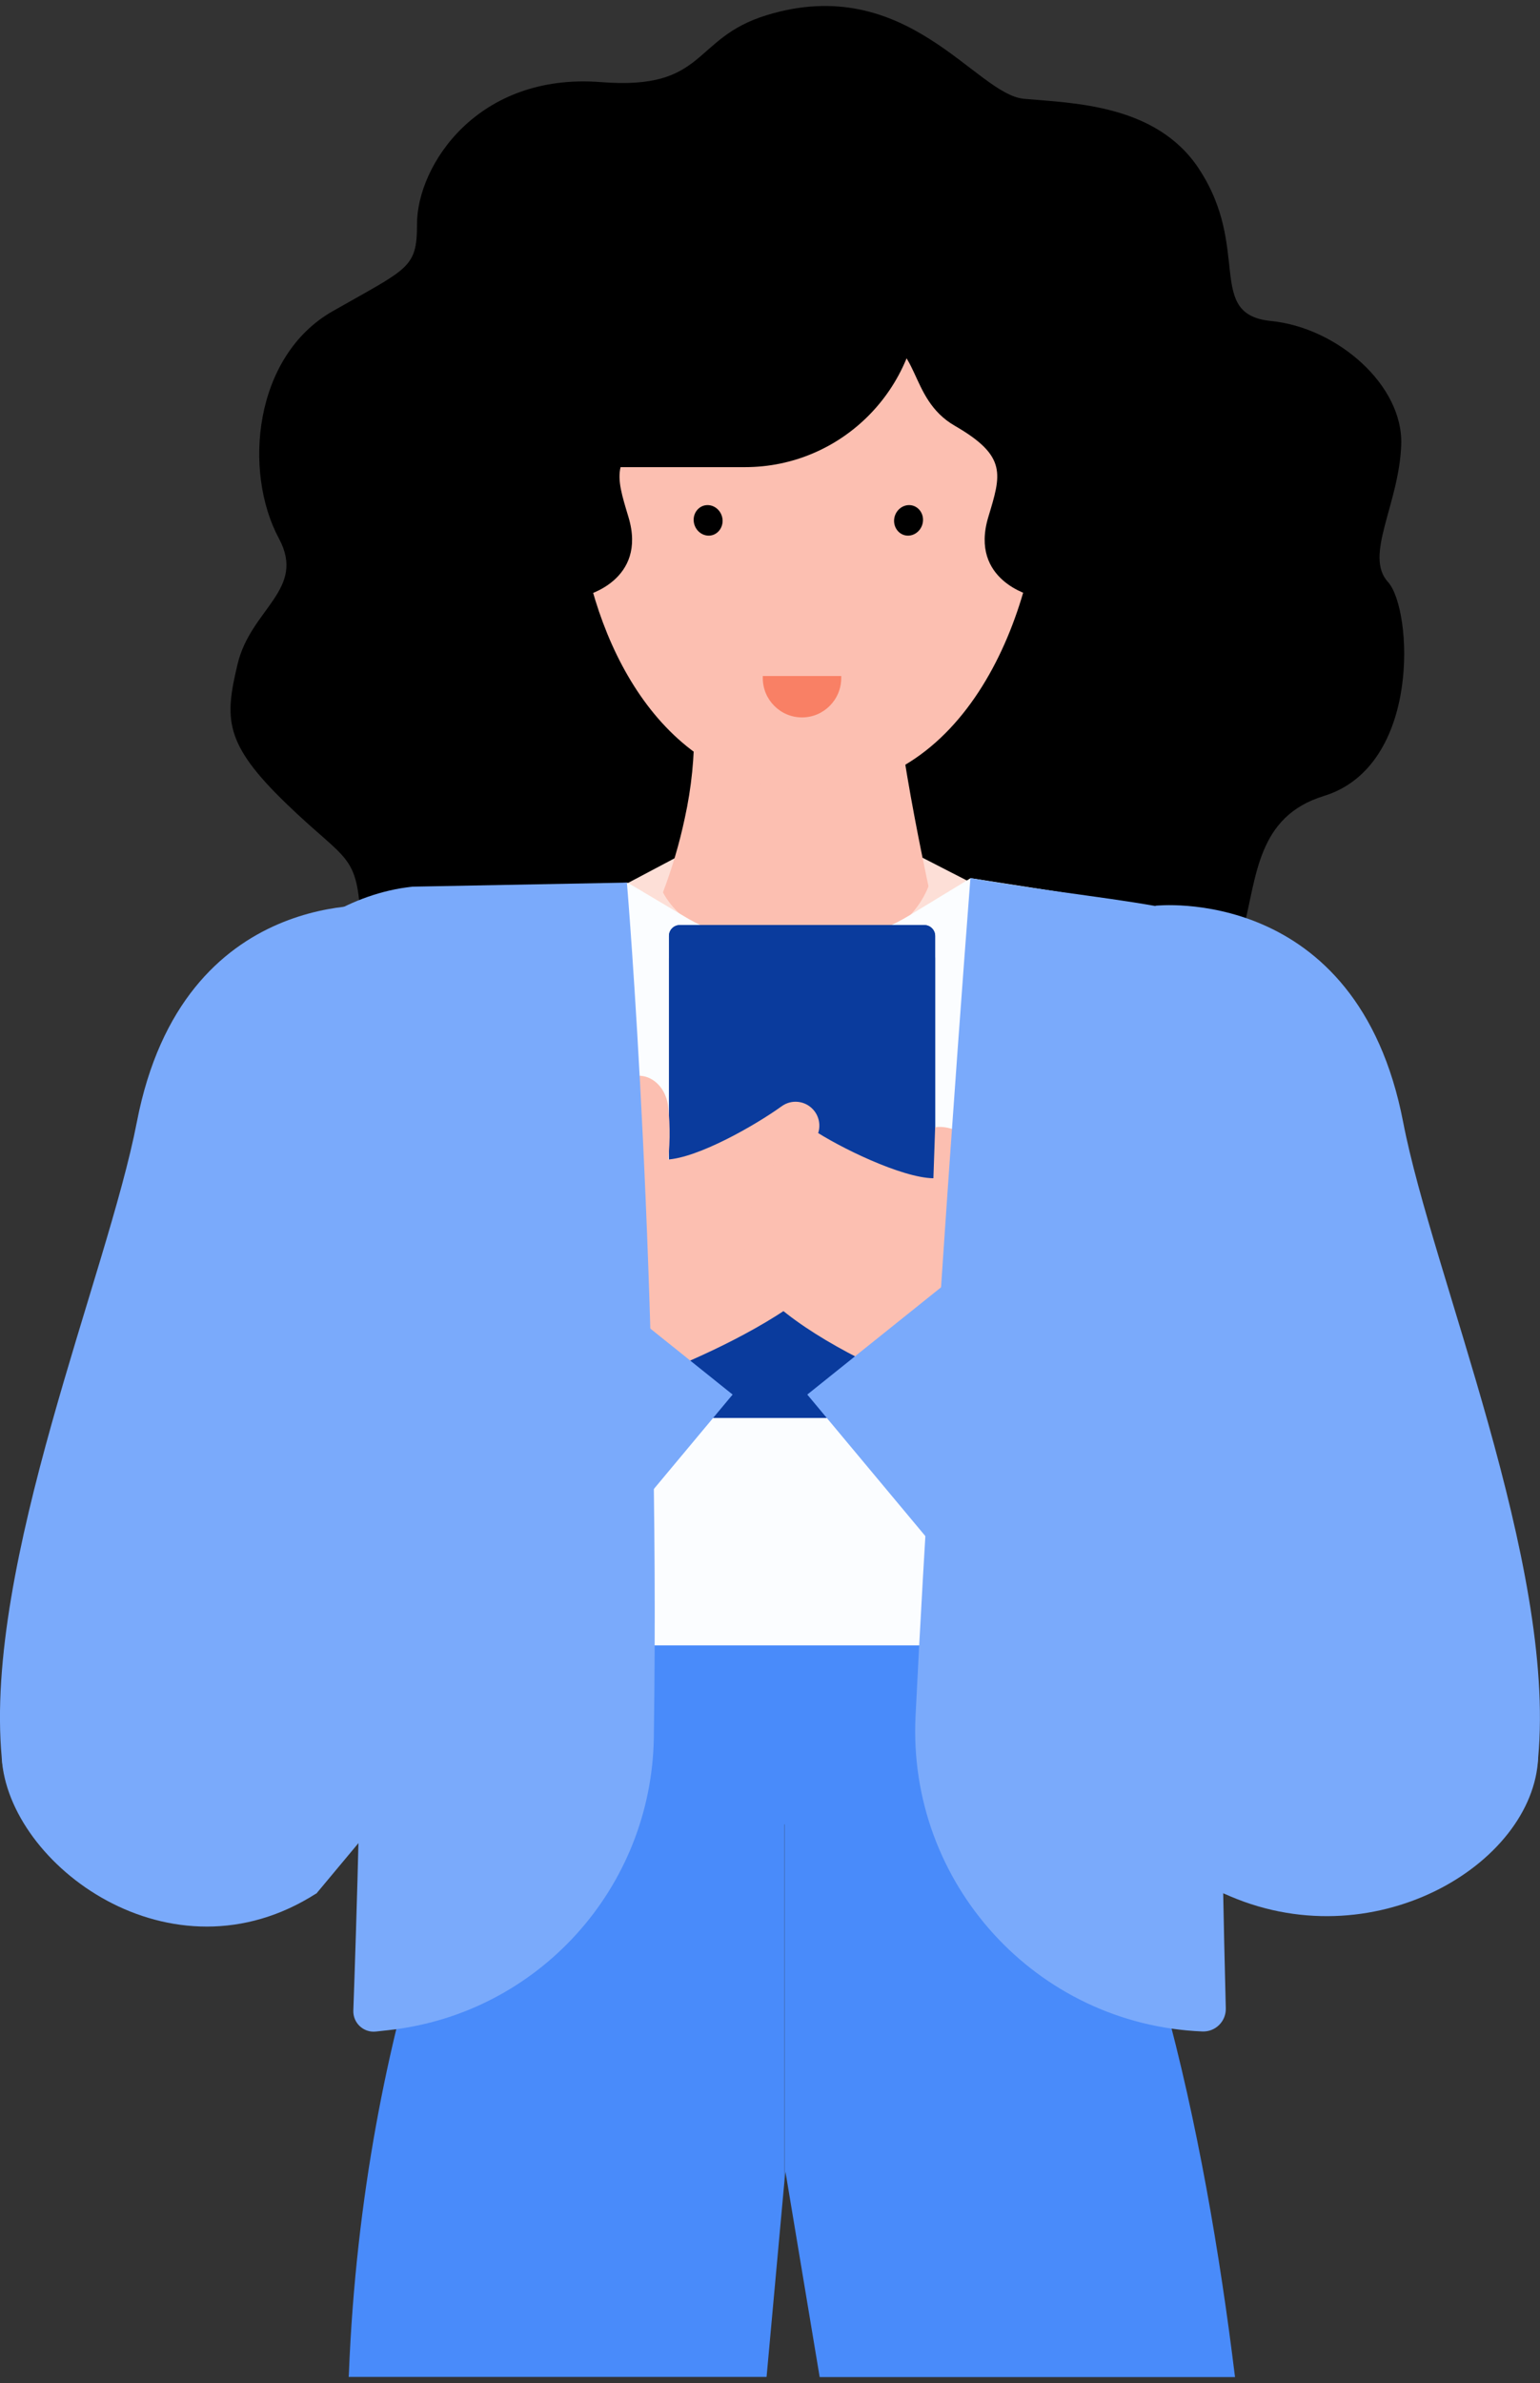
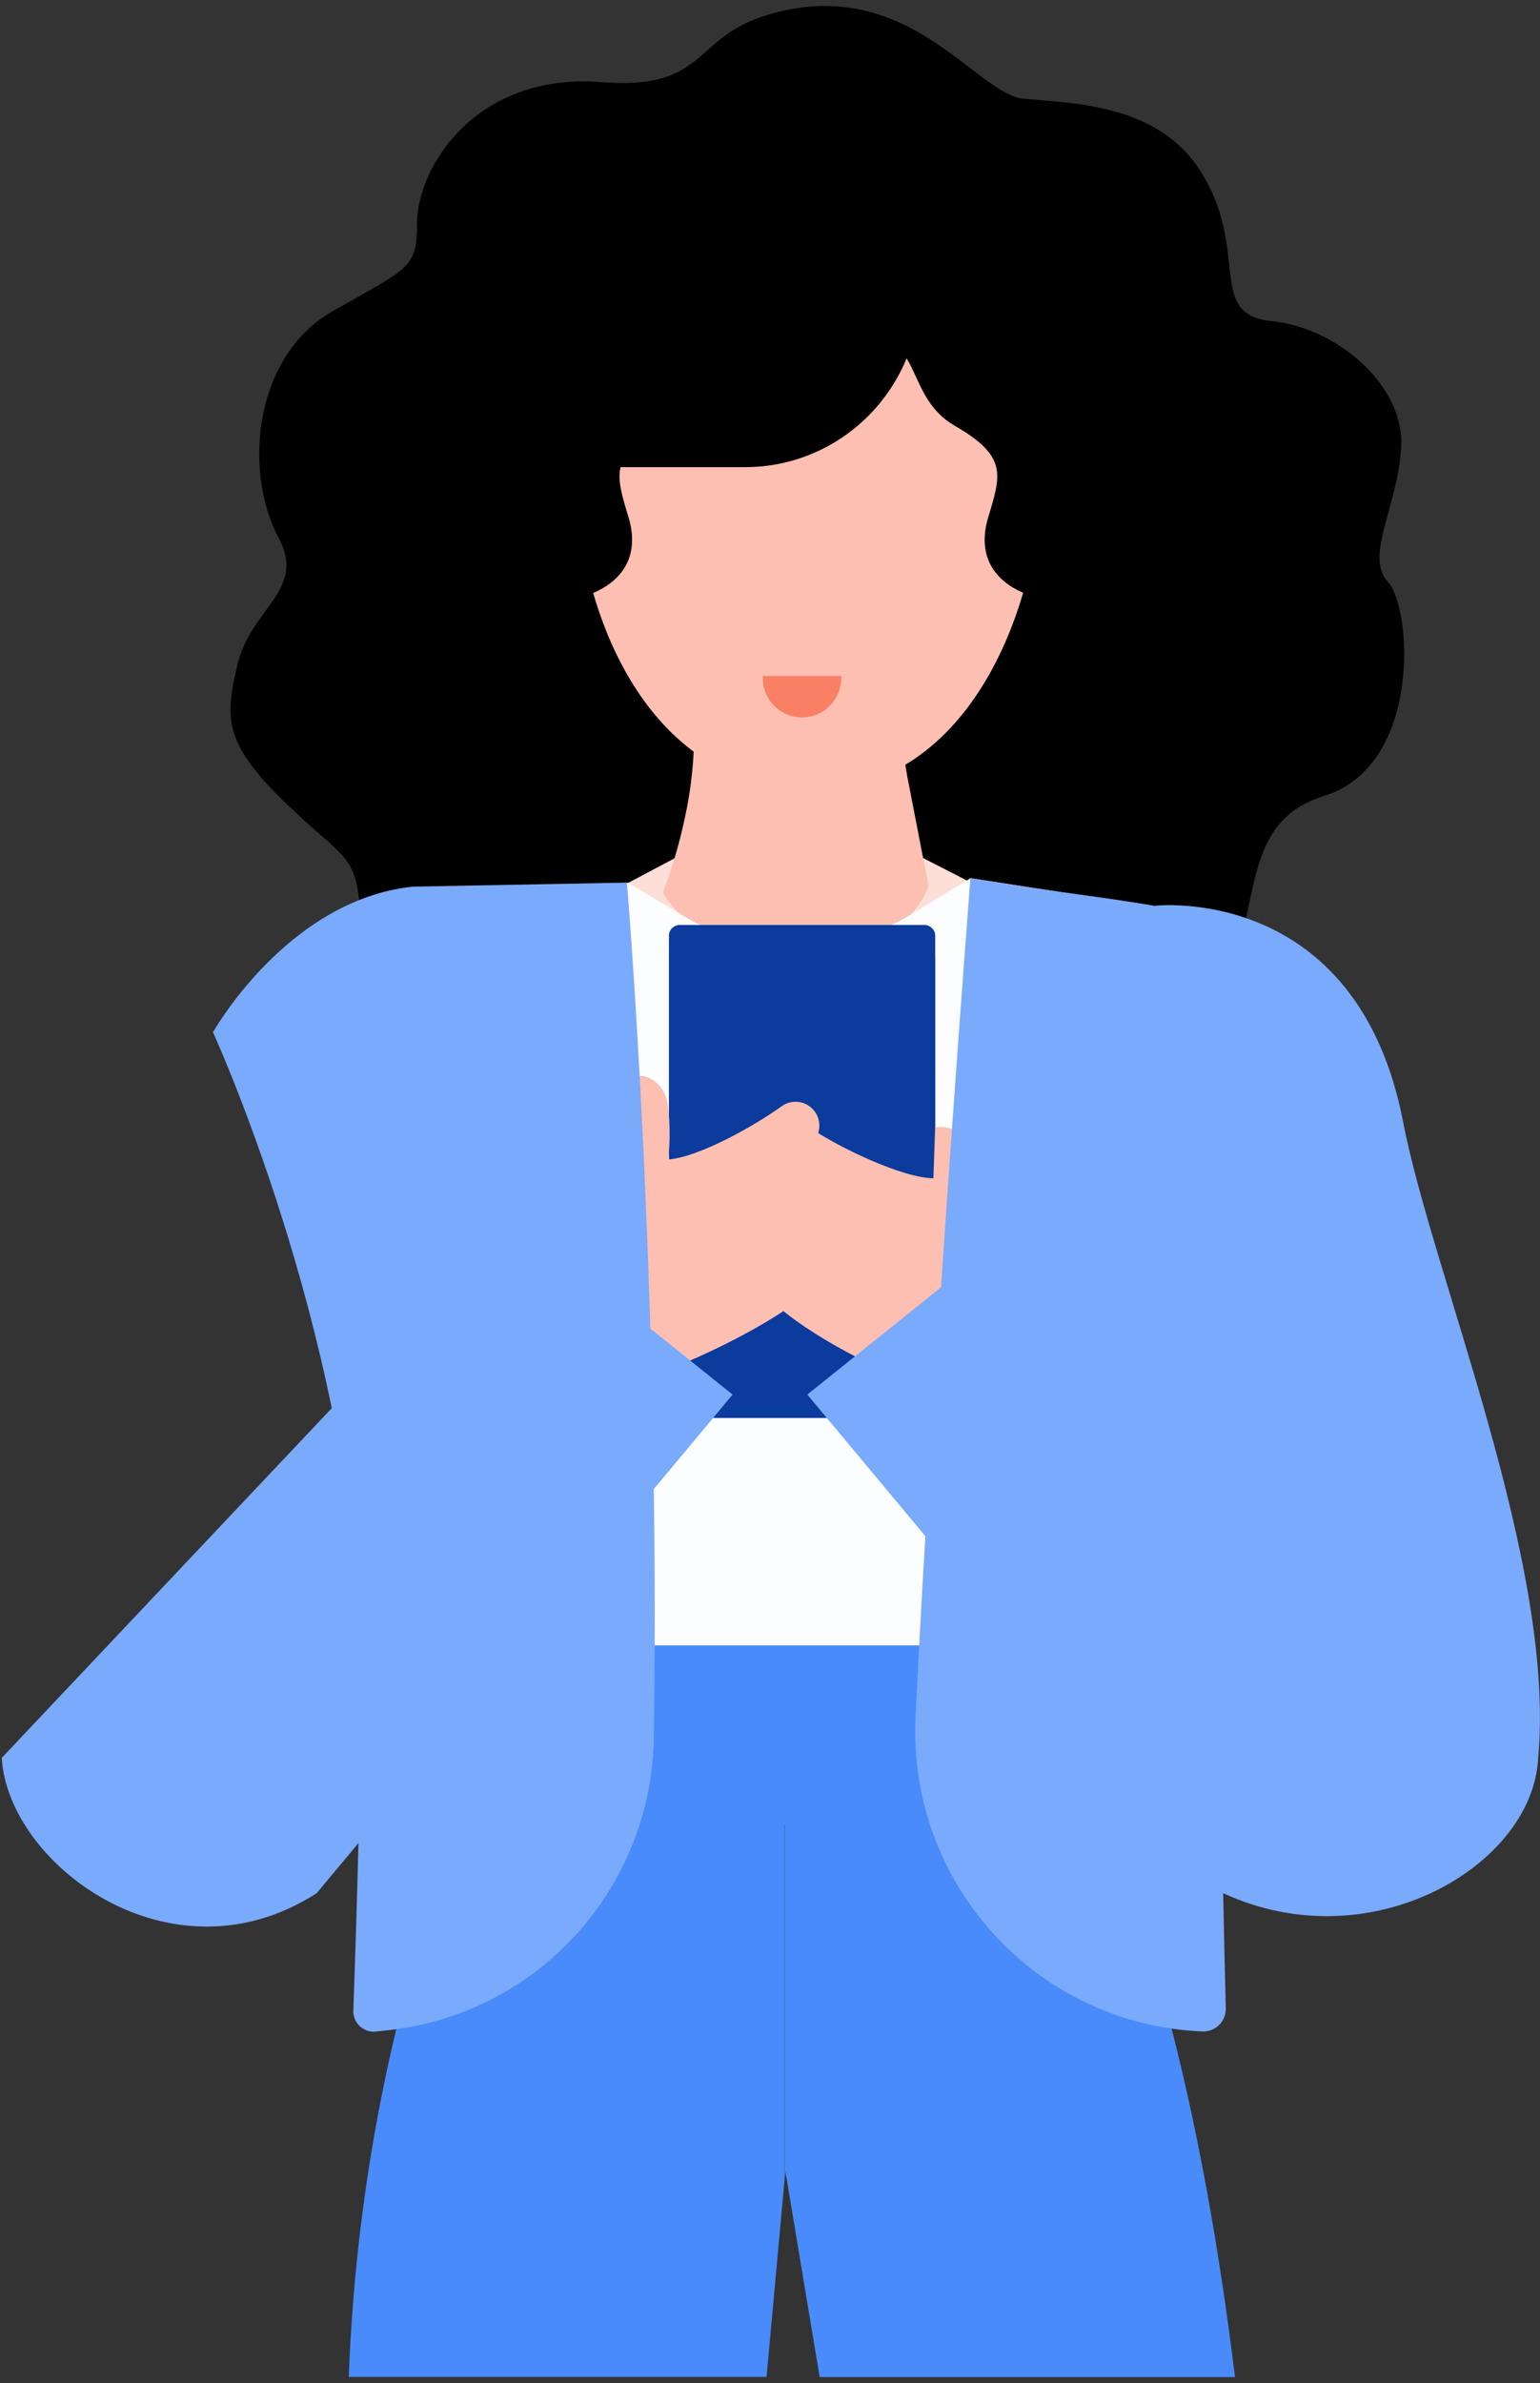
<svg xmlns="http://www.w3.org/2000/svg" width="128" height="198" viewBox="0 0 128 198" fill="none">
  <rect x="0" y="0" width="128" height="198" fill="#333333" stroke="none" />
  <g clip-path="url(#clip0_92_845)">
    <path d="M44.564 134.762L44.498 138.921C39.843 146.015 30.158 167.477 28.996 197.28C28.996 197.28 28.996 197.353 28.981 197.485H63.715L65.184 181.385V134.755H44.557L44.564 134.762Z" fill="#498BFA" />
    <path d="M85.006 138.943L84.619 134.77H65.198V181.399L65.286 180.438L68.129 197.5H102.651C100.151 177.13 95.195 153.482 85.014 138.943H85.006Z" fill="#498BFA" />
    <g style="mix-blend-mode:darken">
      <path d="M50.996 151.575H79.386V134.763H50.996V151.575Z" fill="#498BFA" />
    </g>
    <path d="M46.764 87.033C46.764 87.033 30.669 90.282 29.989 76.683C29.697 70.8 28.908 71.717 23.777 66.751C18.645 61.785 18.645 59.768 19.749 55.169C20.846 50.57 25.465 48.993 23.185 44.745C20.18 39.149 21.102 29.591 27.636 25.865C33.951 22.263 34.66 22.307 34.66 18.618C34.66 13.791 39.652 6.016 49.951 6.823C58.81 7.52 57.436 3.192 63.715 1.263C75.409 -2.324 81.074 7.842 85.109 8.209C89.144 8.576 96.109 8.642 99.647 14.019C104.04 20.686 100.159 26.122 105.655 26.672C111.152 27.222 116.648 32.004 116.466 36.963C116.283 41.929 113.352 46.154 115.369 48.362C117.387 50.57 118.169 63.633 110.033 66.135C98.923 69.553 110.033 86.057 89.597 85.749C71.228 85.47 46.772 87.025 46.772 87.025L46.764 87.033Z" fill="black" />
    <path d="M82.39 74.189C81.301 78.927 77.799 87.788 66.792 87.788C55.068 87.788 51.603 78.341 50.645 74.182C53.898 72.465 56.135 71.277 56.135 71.277L56.837 71.438C63.386 72.913 70.183 72.854 76.703 71.277C76.703 71.277 79.02 72.472 82.39 74.196V74.189Z" fill="#FDDFD7" />
-     <path d="M77.178 73.617C77.178 73.617 75.373 79.316 67.07 79.316C57.385 79.316 55.105 74.137 55.105 74.137C55.865 72.135 56.471 70.074 56.917 67.976C57.473 65.453 57.736 62.871 57.692 60.281L74.701 59.606C74.862 61.051 75.11 62.753 75.402 64.47C76.17 69.017 77.171 73.624 77.171 73.624L77.178 73.617Z" fill="#FCBFB1" />
+     <path d="M77.178 73.617C77.178 73.617 75.373 79.316 67.07 79.316C57.385 79.316 55.105 74.137 55.105 74.137C55.865 72.135 56.471 70.074 56.917 67.976C57.473 65.453 57.736 62.871 57.692 60.281L74.701 59.606C74.862 61.051 75.11 62.753 75.402 64.47L77.178 73.617Z" fill="#FCBFB1" />
    <path d="M86.527 39.875C86.242 50.951 80.249 65.951 67.07 65.636C55.412 65.365 49.623 54.259 48.212 44.137C48.095 43.286 48.007 42.435 47.949 41.599C46.823 25.271 53.299 16.916 67.187 16.461C67.969 16.432 68.773 16.432 69.599 16.461C71.236 16.63 72.859 16.901 74.46 17.275C84.064 20.437 86.82 28.227 86.52 39.875H86.527Z" fill="#FCBFB1" />
-     <path d="M60.06 43.227C60.082 43.931 59.563 44.504 58.905 44.504C58.248 44.504 57.685 43.946 57.656 43.242C57.626 42.538 58.153 41.966 58.81 41.966C59.468 41.966 60.031 42.523 60.06 43.227Z" fill="black" />
-     <path d="M74.313 43.227C74.291 43.931 74.81 44.504 75.468 44.504C76.126 44.504 76.689 43.946 76.718 43.242C76.747 42.538 76.221 41.966 75.563 41.966C74.905 41.966 74.342 42.523 74.313 43.227Z" fill="black" />
    <path d="M52.173 73.345L38.249 74.174C35.435 74.893 33.33 79.272 33.681 82.118L44.579 136.706H84.626L96.723 83.108C97.074 80.255 95.086 75.458 92.25 74.761L80.672 72.964L75.629 76.03C70.052 79.426 62.925 79.543 57.224 76.345L52.181 73.345H52.173Z" fill="#FBFDFF" />
    <path d="M76.828 76.859H56.501C56.004 76.859 55.602 77.263 55.602 77.761V115.06C55.602 115.559 56.004 115.963 56.501 115.963H76.828C77.324 115.963 77.727 115.559 77.727 115.06V77.761C77.727 77.263 77.324 76.859 76.828 76.859Z" fill="#0A3B9D" />
    <path d="M76.828 76.859H56.501C56.004 76.859 55.602 77.263 55.602 77.761V115.06C55.602 115.559 56.004 115.963 56.501 115.963H76.828C77.324 115.963 77.727 115.559 77.727 115.06V77.761C77.727 77.263 77.324 76.859 76.828 76.859Z" fill="#0A3B9D" />
    <path d="M76.828 78.707H56.501C56.004 78.707 55.602 79.111 55.602 79.609V116.909C55.602 117.407 56.004 117.811 56.501 117.811H76.828C77.324 117.811 77.727 117.407 77.727 116.909V79.609C77.727 79.111 77.324 78.707 76.828 78.707Z" fill="#0A3B9D" />
    <path d="M55.397 96.348L55.375 96.018C55.221 93.627 52.437 92.982 50.807 94.727C48.745 96.943 46.209 100.889 44.367 109.449L50.412 115.721C50.412 115.721 67.114 110.425 70.966 103.302C70.966 103.302 71.477 102.349 70.871 101.659C70.264 100.97 69.781 101.036 69.781 101.036C70.461 100.419 70.717 99.466 70.439 98.586C70.439 98.586 70.14 97.639 69.387 97.507C69.387 97.507 69.928 94.867 67.691 94.742L67.742 94.669C68.276 93.906 68.21 92.864 67.581 92.182C66.902 91.441 65.783 91.324 64.972 91.911C62.83 93.458 58.028 96.224 55.382 96.348H55.397Z" fill="#FCBFB1" />
    <path d="M55.448 97.082C55.697 95.358 55.726 93.605 55.529 91.867C55.258 89.974 53.665 88.91 52.181 89.578C50.924 90.143 50.485 91.617 50.763 93.216C51.143 95.417 50.259 97.434 49.433 100.588L55.448 97.075V97.082Z" fill="#FCBFB1" />
    <path d="M77.581 97.896L77.727 93.664C77.727 93.664 84.035 92.064 88.661 110.725L83.318 117.701C83.318 117.701 65.951 112.398 61.88 105.4C61.88 105.4 61.339 104.461 61.924 103.757C62.509 103.053 62.991 103.097 62.991 103.097C62.297 102.502 62.005 101.556 62.26 100.669C62.26 100.669 62.531 99.715 63.276 99.561C63.276 99.561 62.655 96.935 64.884 96.744L64.826 96.671C64.263 95.923 64.3 94.881 64.914 94.177C65.564 93.414 66.682 93.267 67.516 93.825C69.701 95.299 74.927 97.852 77.573 97.896H77.581Z" fill="#FCBFB1" />
    <path d="M96.036 75.252C96.036 75.252 112.796 73.367 116.626 93.231C119.068 105.877 129.344 129.906 127.846 146.051C126.903 156.247 112.606 161.712 101.672 157.296C100.305 147.614 96.029 75.26 96.029 75.26L96.036 75.252Z" fill="#7AAAFB" />
    <path d="M52.107 73.338C52.107 73.338 54.907 106.449 54.344 144.357C54.161 156.878 44.718 167.308 32.307 168.673L31.239 168.79C30.216 168.9 29.332 168.079 29.368 167.044C29.587 160.942 30.201 142.259 29.938 135.577C28.93 110.285 17.703 85.764 17.703 85.764C17.703 85.764 23.85 74.798 34.28 73.668L52.107 73.331V73.338Z" fill="#7AAAFB" />
    <path d="M80.658 72.964C80.658 72.964 77.566 112.713 76.097 142.589C75.417 156.453 86.118 168.218 99.939 168.783C101.021 168.827 101.913 167.947 101.884 166.861C101.613 156.563 100.531 109.053 102.775 83.292C103.068 79.969 100.86 76.301 97.615 75.59C93.602 74.717 87.718 74.167 80.658 72.957V72.964Z" fill="#7AAAFB" />
    <path d="M85.467 101.153L127.846 146.051C127.459 154.941 113.988 162.995 101.672 157.296L67.099 115.867L85.46 101.153H85.467Z" fill="#7AAAFB" />
-     <path d="M31.963 75.252C31.963 75.252 15.203 73.367 11.373 93.231C8.932 105.877 -1.352 129.906 0.146 146.051C1.089 156.247 15.386 161.712 26.32 157.296C27.687 147.614 31.963 75.26 31.963 75.26V75.252Z" fill="#7AAAFB" />
    <path d="M42.532 101.153L0.146 146.051C0.658 154.897 14.216 165.086 26.32 157.296L60.893 115.867L42.532 101.153Z" fill="#7AAAFB" />
    <path d="M61.843 28.051C57.787 28.359 59.007 33.075 55.017 35.379C50.631 37.909 51.172 39.428 52.239 42.971C53.818 48.237 48.636 49.491 48.636 49.491C48.57 49.352 48.504 49.213 48.438 49.066C48.299 48.054 48.197 47.041 48.124 46.051C40.639 34.85 42.847 13.637 70.973 16.197C73.209 24.684 67.274 27.633 61.851 28.044L61.843 28.051Z" fill="black" />
    <path d="M72.537 28.051C76.594 28.359 75.373 33.075 79.364 35.379C83.749 37.909 83.208 39.428 82.141 42.971C80.562 48.237 85.745 49.491 85.745 49.491C85.811 49.352 85.876 49.213 85.942 49.066C86.081 48.054 86.183 47.041 86.256 46.051C93.741 34.85 91.534 13.637 63.408 16.197C61.171 24.684 67.106 27.633 72.53 28.044L72.537 28.051Z" fill="black" />
    <path d="M50.645 24.251H76.433C76.433 32.291 69.927 38.812 61.924 38.812H50.653V24.251H50.645Z" fill="black" />
    <path d="M63.408 56.166H69.92V56.335C69.92 58.139 68.458 59.606 66.66 59.606C64.862 59.606 63.4 58.139 63.4 56.335V56.166H63.408Z" fill="#F98065" />
  </g>
  <defs>
    <clipPath id="clip0_92_845">
      <rect width="128" height="197" fill="white" transform="translate(0 0.5)" />
    </clipPath>
  </defs>
</svg>